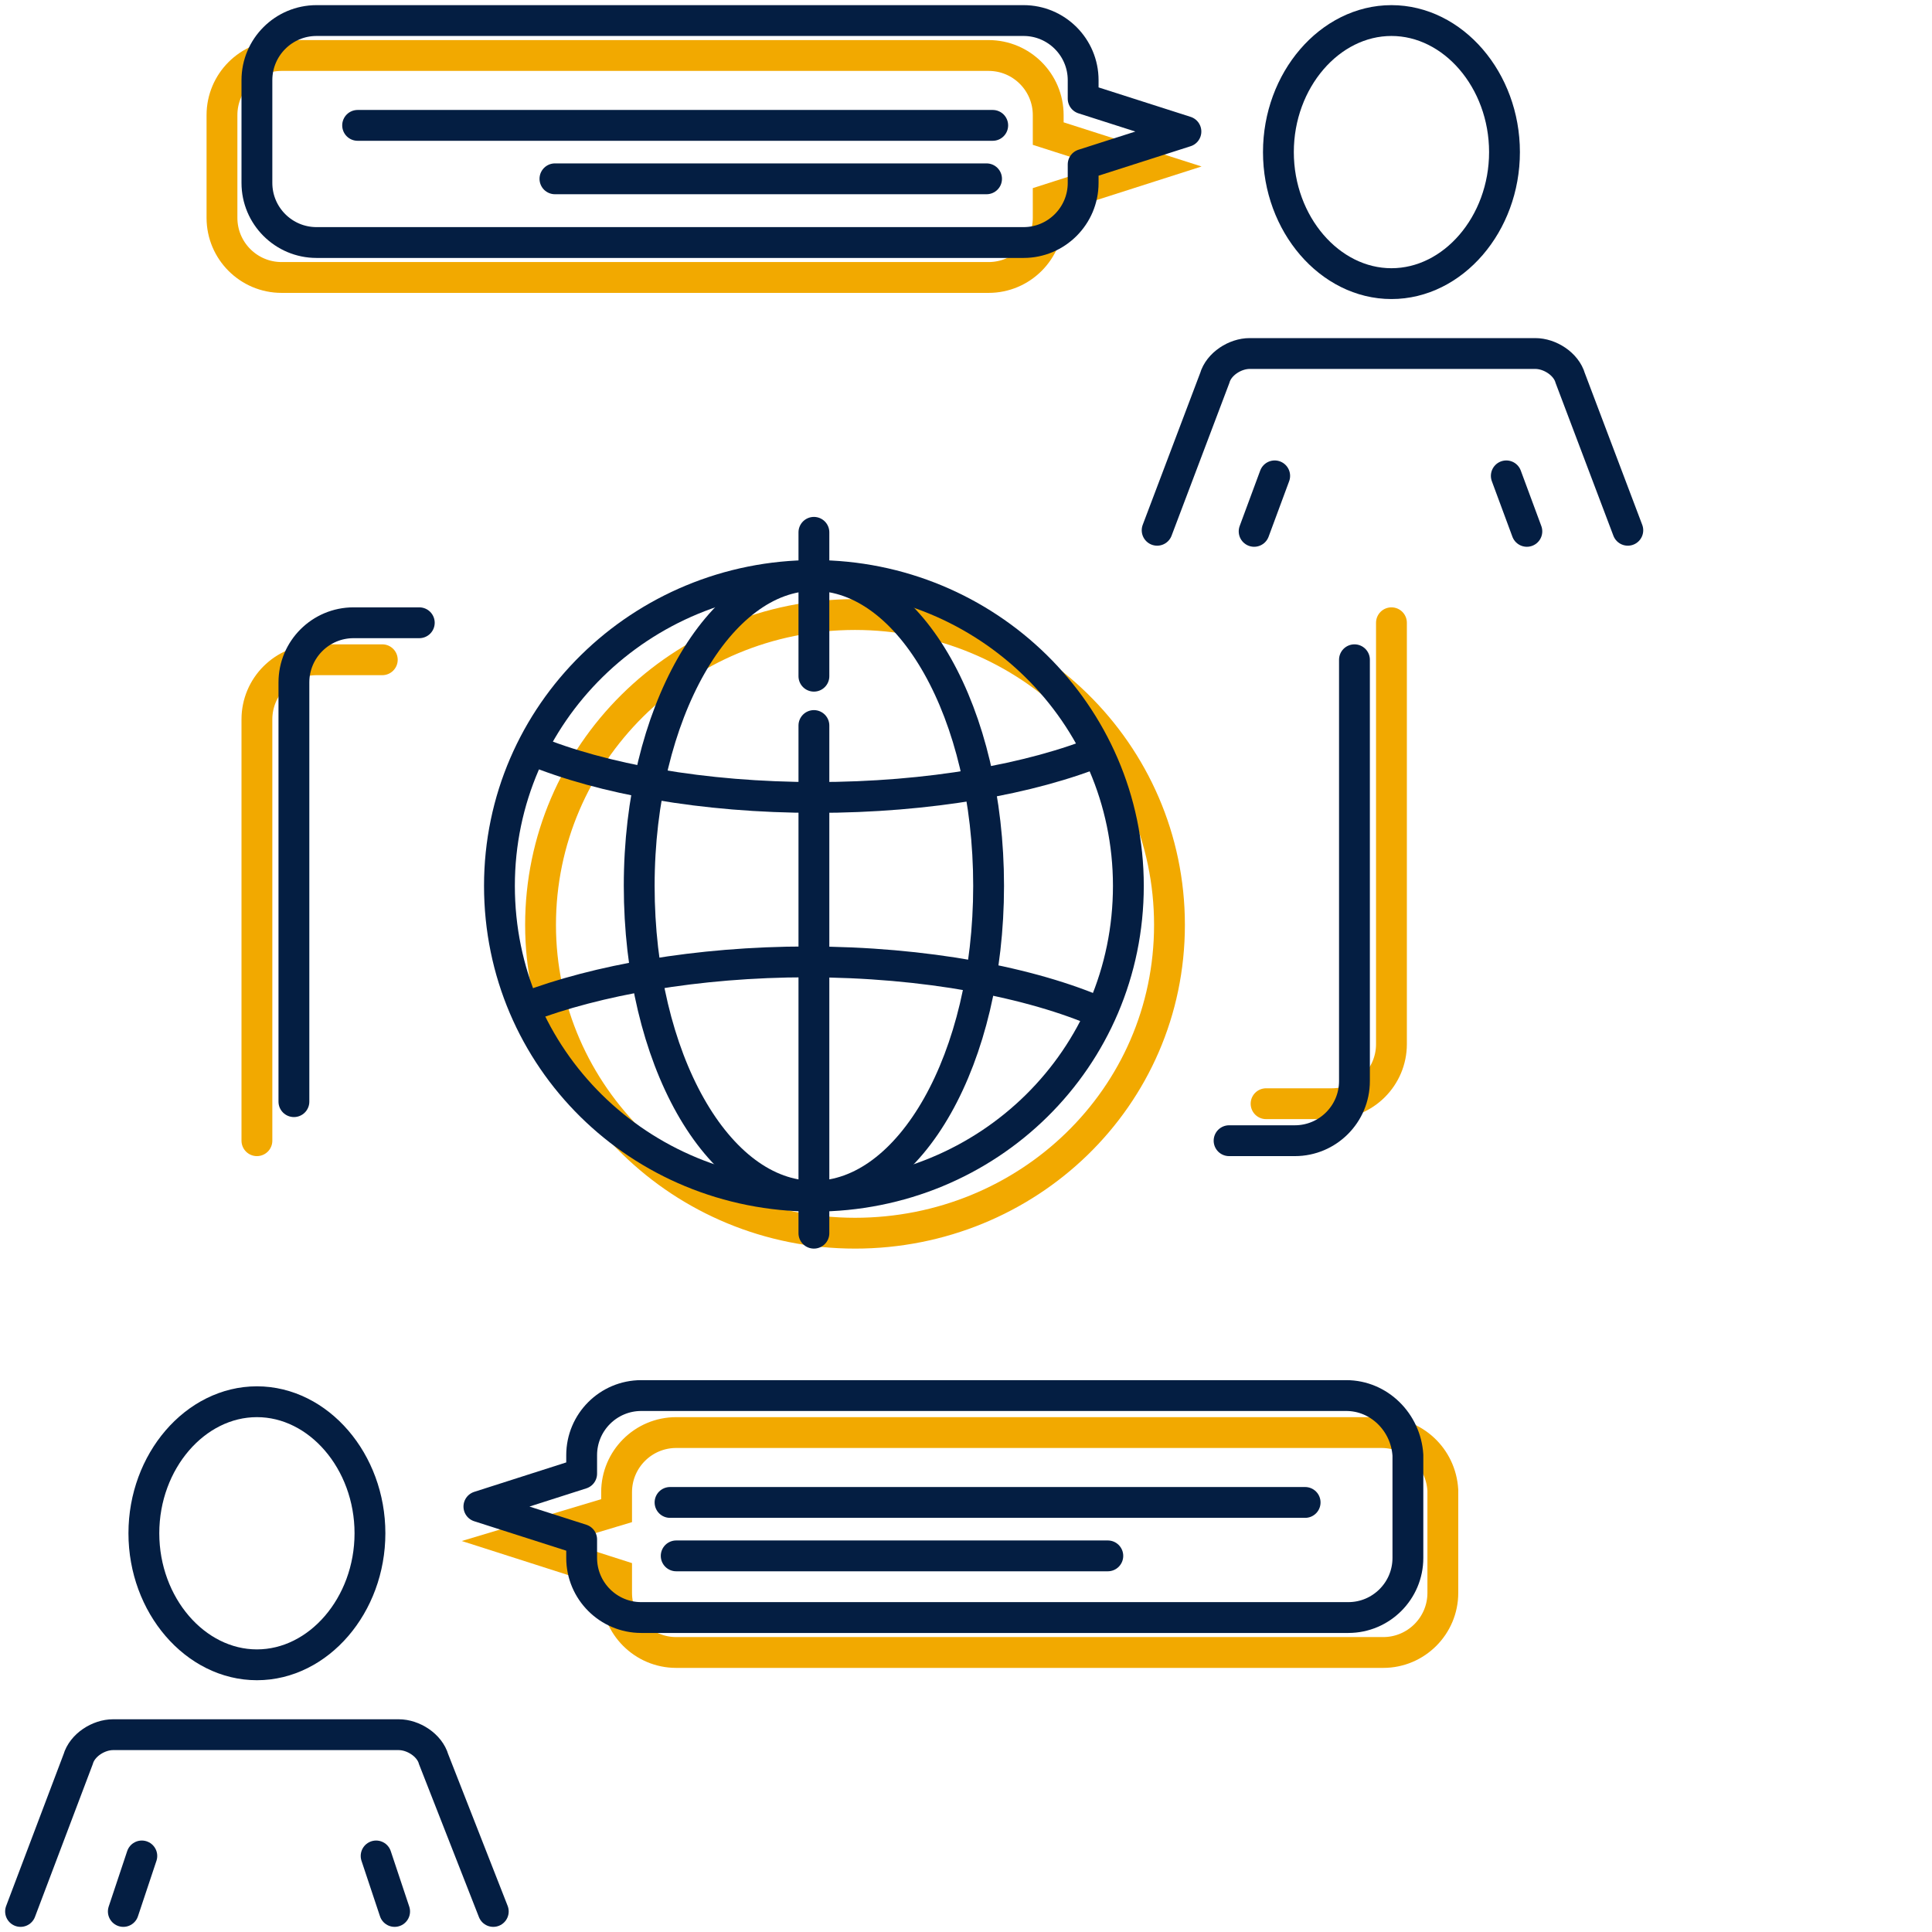
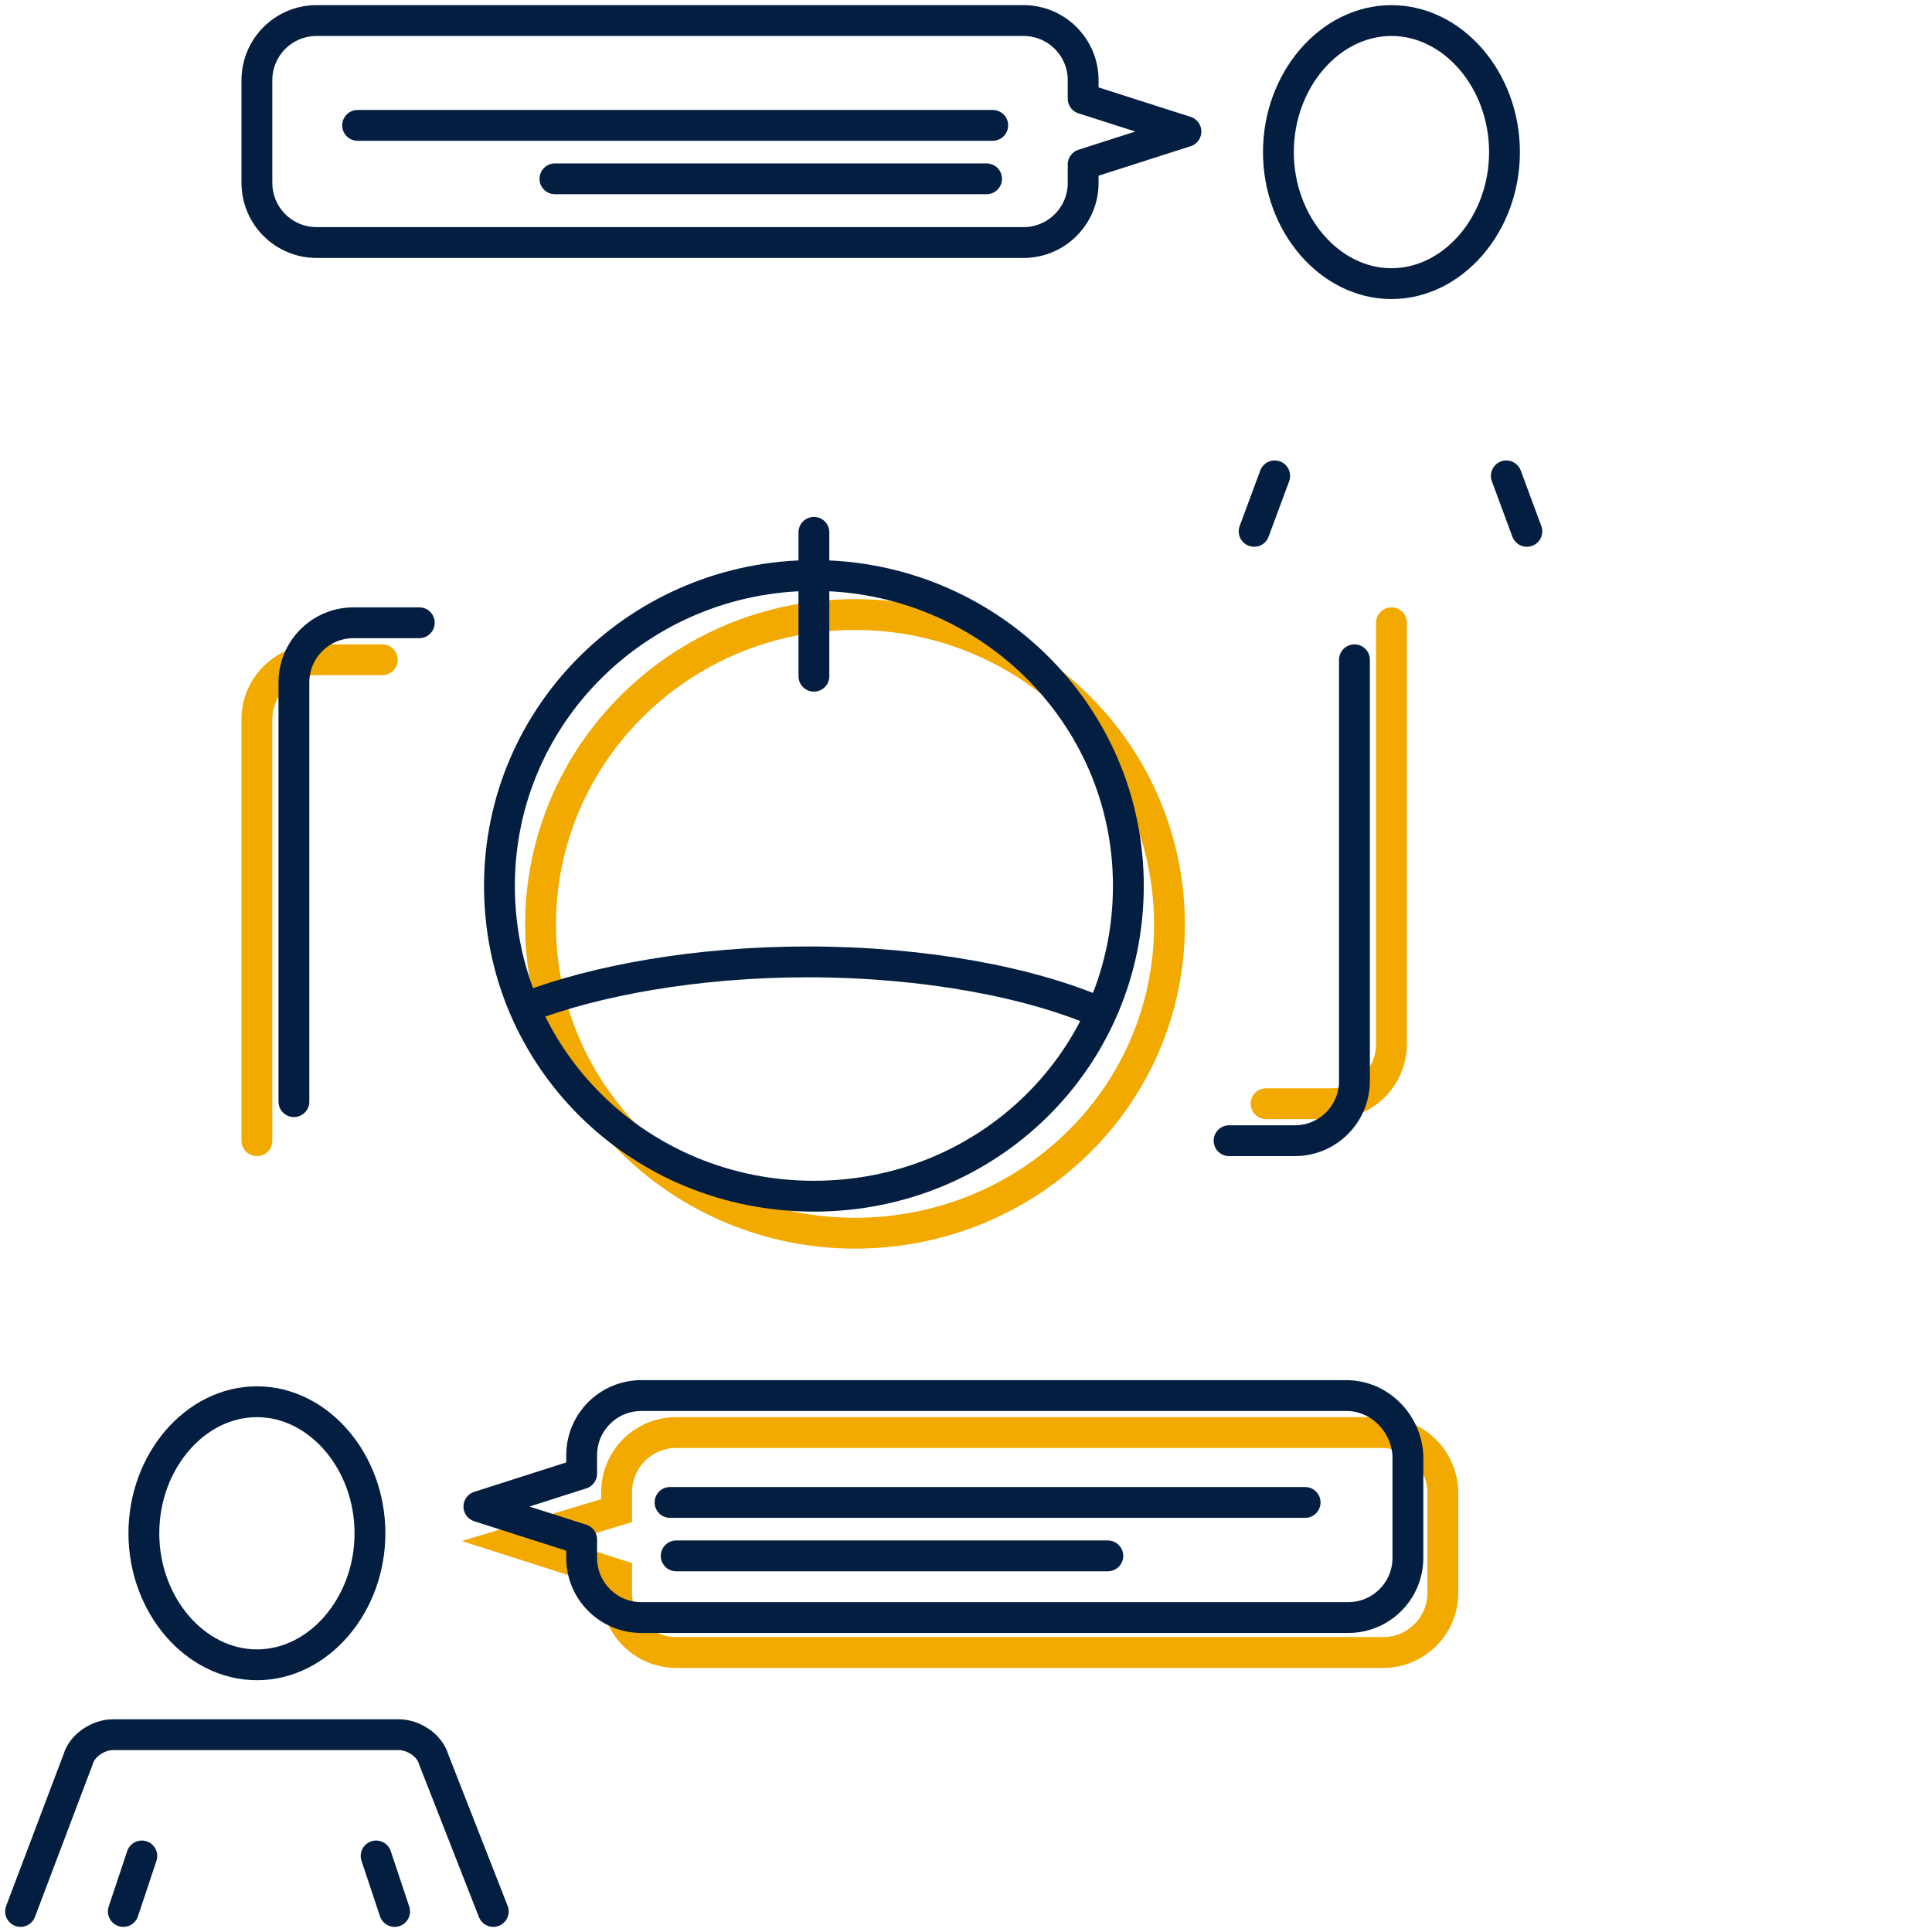
<svg xmlns="http://www.w3.org/2000/svg" version="1.1" id="Layer_1" x="0px" y="0px" viewBox="0 0 94 94" style="enable-background:new 0 0 94 94;" xml:space="preserve">
  <style type="text/css">
	.st0{fill:none;stroke:#F2A900;stroke-width:1.5;}
	.st1{fill:none;stroke:#041E42;stroke-width:1.5;stroke-linecap:round;}
	.st2{fill:none;}
	.st3{fill:none;stroke:#F2A900;stroke-width:1.5;stroke-linecap:round;}
	.st4{fill:none;stroke:#041E42;stroke-width:1.5;stroke-linecap:round;stroke-linejoin:round;}
	.st5{fill:none;stroke:#041E42;stroke-width:1.5;}
	.st6{fill:none;stroke:#041E42;stroke-width:1.5;stroke-linejoin:round;}
</style>
  <g id="Desktop-_x2014_-V14">
    <g id="_x31_.0-About-us" transform="translate(-403, -2963)">
      <g id="Our-values" transform="translate(0, 2572)">
        <g id="value" transform="translate(402, 392)">
          <g id="icon_x2F_collaborate" transform="translate(2, 0)">
-             <path id="Stroke-1" class="st0" d="M12.7,12.5h34.4c1.6,0,2.9-1.3,2.9-2.9V8.7l5-1.6l-5-1.6V4.6c0-1.6-1.3-2.9-2.9-2.9H12.7       c-1.6,0-2.9,1.3-2.9,2.9v5C9.8,11.2,11.1,12.5,12.7,12.5z" />
            <path id="Stroke-3" class="st0" d="M66.2,68.7H31.9c-1.6,0-2.9,1.3-2.9,2.9v0.9L24,74l5,1.6v0.9c0,1.6,1.3,2.9,2.9,2.9h34.4       c1.6,0,2.9-1.3,2.9-2.9v-5C69.1,69.9,67.8,68.7,66.2,68.7z" />
-             <path id="Stroke-5" class="st1" d="M78.2,24.8l-2.8-7.4c-0.2-0.7-1-1.2-1.7-1.2H59.8c-0.7,0-1.5,0.5-1.7,1.2l-2.8,7.4" />
            <g id="Group-10" transform="translate(60.019, 22.153)">
              <line id="Fill-7" class="st2" x1="1" y1="0" x2="0" y2="2.7" />
              <line id="Stroke-9" class="st1" x1="1" y1="0" x2="0" y2="2.7" />
            </g>
            <g id="Group-14" transform="translate(72.288, 22.153)">
              <line id="Fill-11" class="st2" x1="0" y1="0" x2="1" y2="2.7" />
              <line id="Stroke-13" class="st1" x1="0" y1="0" x2="1" y2="2.7" />
            </g>
            <path id="Stroke-15" class="st1" d="M0,92l2.8-7.4c0.2-0.7,1-1.2,1.7-1.2h13.9c0.7,0,1.5,0.5,1.7,1.2L23,92" />
            <line id="Stroke-17" class="st1" x1="17.3" y1="89.3" x2="18.2" y2="92" />
            <line id="Stroke-19" class="st1" x1="5.9" y1="89.3" x2="5" y2="92" />
            <path id="Stroke-21" class="st0" d="M40.6,28.9c8.4,0,15.3,6.7,15.3,15.1S49,59,40.6,59s-15.3-6.7-15.3-15S32.1,28.9,40.6,28.9       z" />
            <path id="Stroke-23" class="st3" d="M66.7,29.3v20.5c0,1.6-1.3,2.9-2.9,2.9h-3.2" />
            <path id="Stroke-25" class="st1" d="M64.9,31.1v20.5c0,1.6-1.3,2.9-2.9,2.9h-3.2" />
            <path id="Stroke-27" class="st3" d="M11.5,54.5V34c0-1.6,1.3-2.9,2.9-2.9h3.2" />
            <path id="Stroke-29" class="st1" d="M13.3,52.6V32.2c0-1.6,1.3-2.9,2.9-2.9h3.2" />
            <line id="Stroke-31" class="st4" x1="16.4" y1="5.1" x2="47.3" y2="5.1" />
            <line id="Stroke-33" class="st4" x1="26" y1="7.7" x2="47" y2="7.7" />
            <line id="Stroke-35" class="st4" x1="62.5" y1="72.1" x2="31.6" y2="72.1" />
            <line id="Stroke-37" class="st4" x1="52.9" y1="74.7" x2="31.9" y2="74.7" />
            <path id="Stroke-39" class="st4" d="M64.5,66.9H30.2c-1.6,0-2.9,1.3-2.9,2.9v0.9l-5,1.6l5,1.6v0.9c0,1.6,1.3,2.9,2.9,2.9h34.4       c1.6,0,2.9-1.3,2.9-2.9v-5C67.4,68.2,66.1,66.9,64.5,66.9z" />
            <path id="Stroke-41" class="st4" d="M14.4,10.8h34.4c1.6,0,2.9-1.3,2.9-2.9V7l5-1.6l-5-1.6V2.9c0-1.6-1.3-2.9-2.9-2.9H14.4       c-1.6,0-2.9,1.3-2.9,2.9v5C11.5,9.5,12.8,10.8,14.4,10.8z" />
            <path id="Stroke-43" class="st5" d="M66.7,12.8c-3,0-5.5-2.9-5.5-6.4S63.7,0,66.7,0s5.5,2.9,5.5,6.4S69.7,12.8,66.7,12.8z" />
            <path id="Stroke-45" class="st5" d="M11.5,80c-3,0-5.5-2.9-5.5-6.4s2.5-6.4,5.5-6.4s5.5,2.9,5.5,6.4S14.5,80,11.5,80z" />
            <path id="Stroke-47" class="st4" d="M38.6,27c8.4,0,15.3,6.7,15.3,15.1s-6.8,15.1-15.3,15.1s-15.3-6.7-15.3-15.1       S30.2,27,38.6,27z" />
-             <path id="Stroke-49" class="st4" d="M38.6,27c4.7,0,8.5,6.7,8.5,15.1s-3.8,15.1-8.5,15.1s-8.5-6.7-8.5-15.1S34,27,38.6,27z" />
            <line id="Stroke-51" class="st4" x1="38.6" y1="24.9" x2="38.6" y2="31.9" />
-             <line id="Stroke-53" class="st4" x1="38.6" y1="34.3" x2="38.6" y2="59" />
-             <path id="Stroke-55" class="st6" d="M52.6,35.5c-3.4,1.4-8.4,2.3-13.9,2.3s-10.4-0.9-13.8-2.3" />
            <path id="Stroke-57" class="st6" d="M24.6,48c3.4-1.3,8.3-2.2,13.7-2.2c5.7,0,10.9,1,14.3,2.5" />
          </g>
        </g>
      </g>
    </g>
  </g>
</svg>